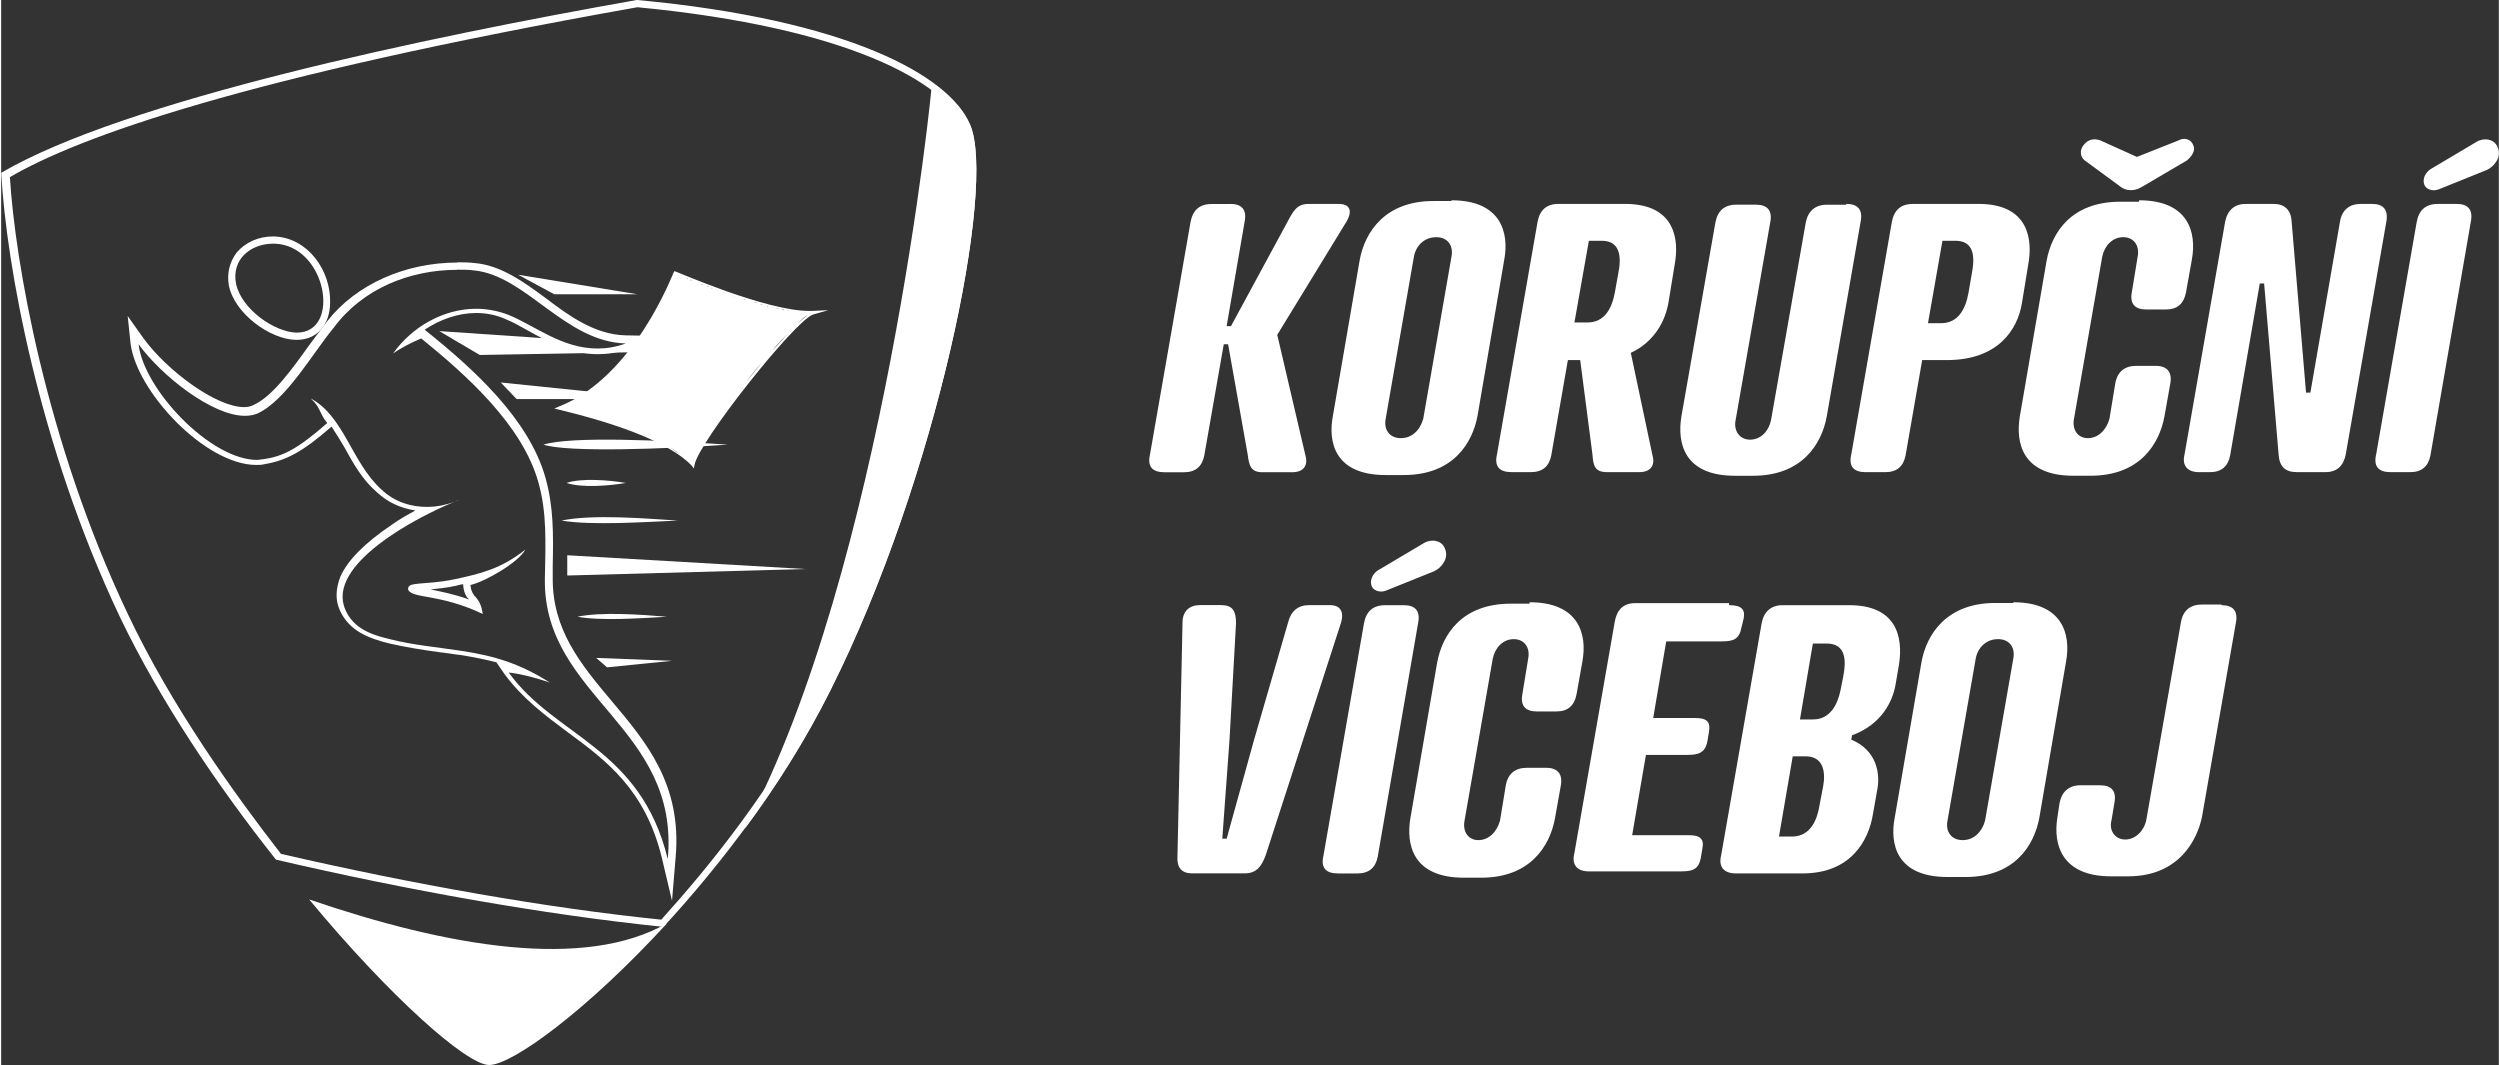
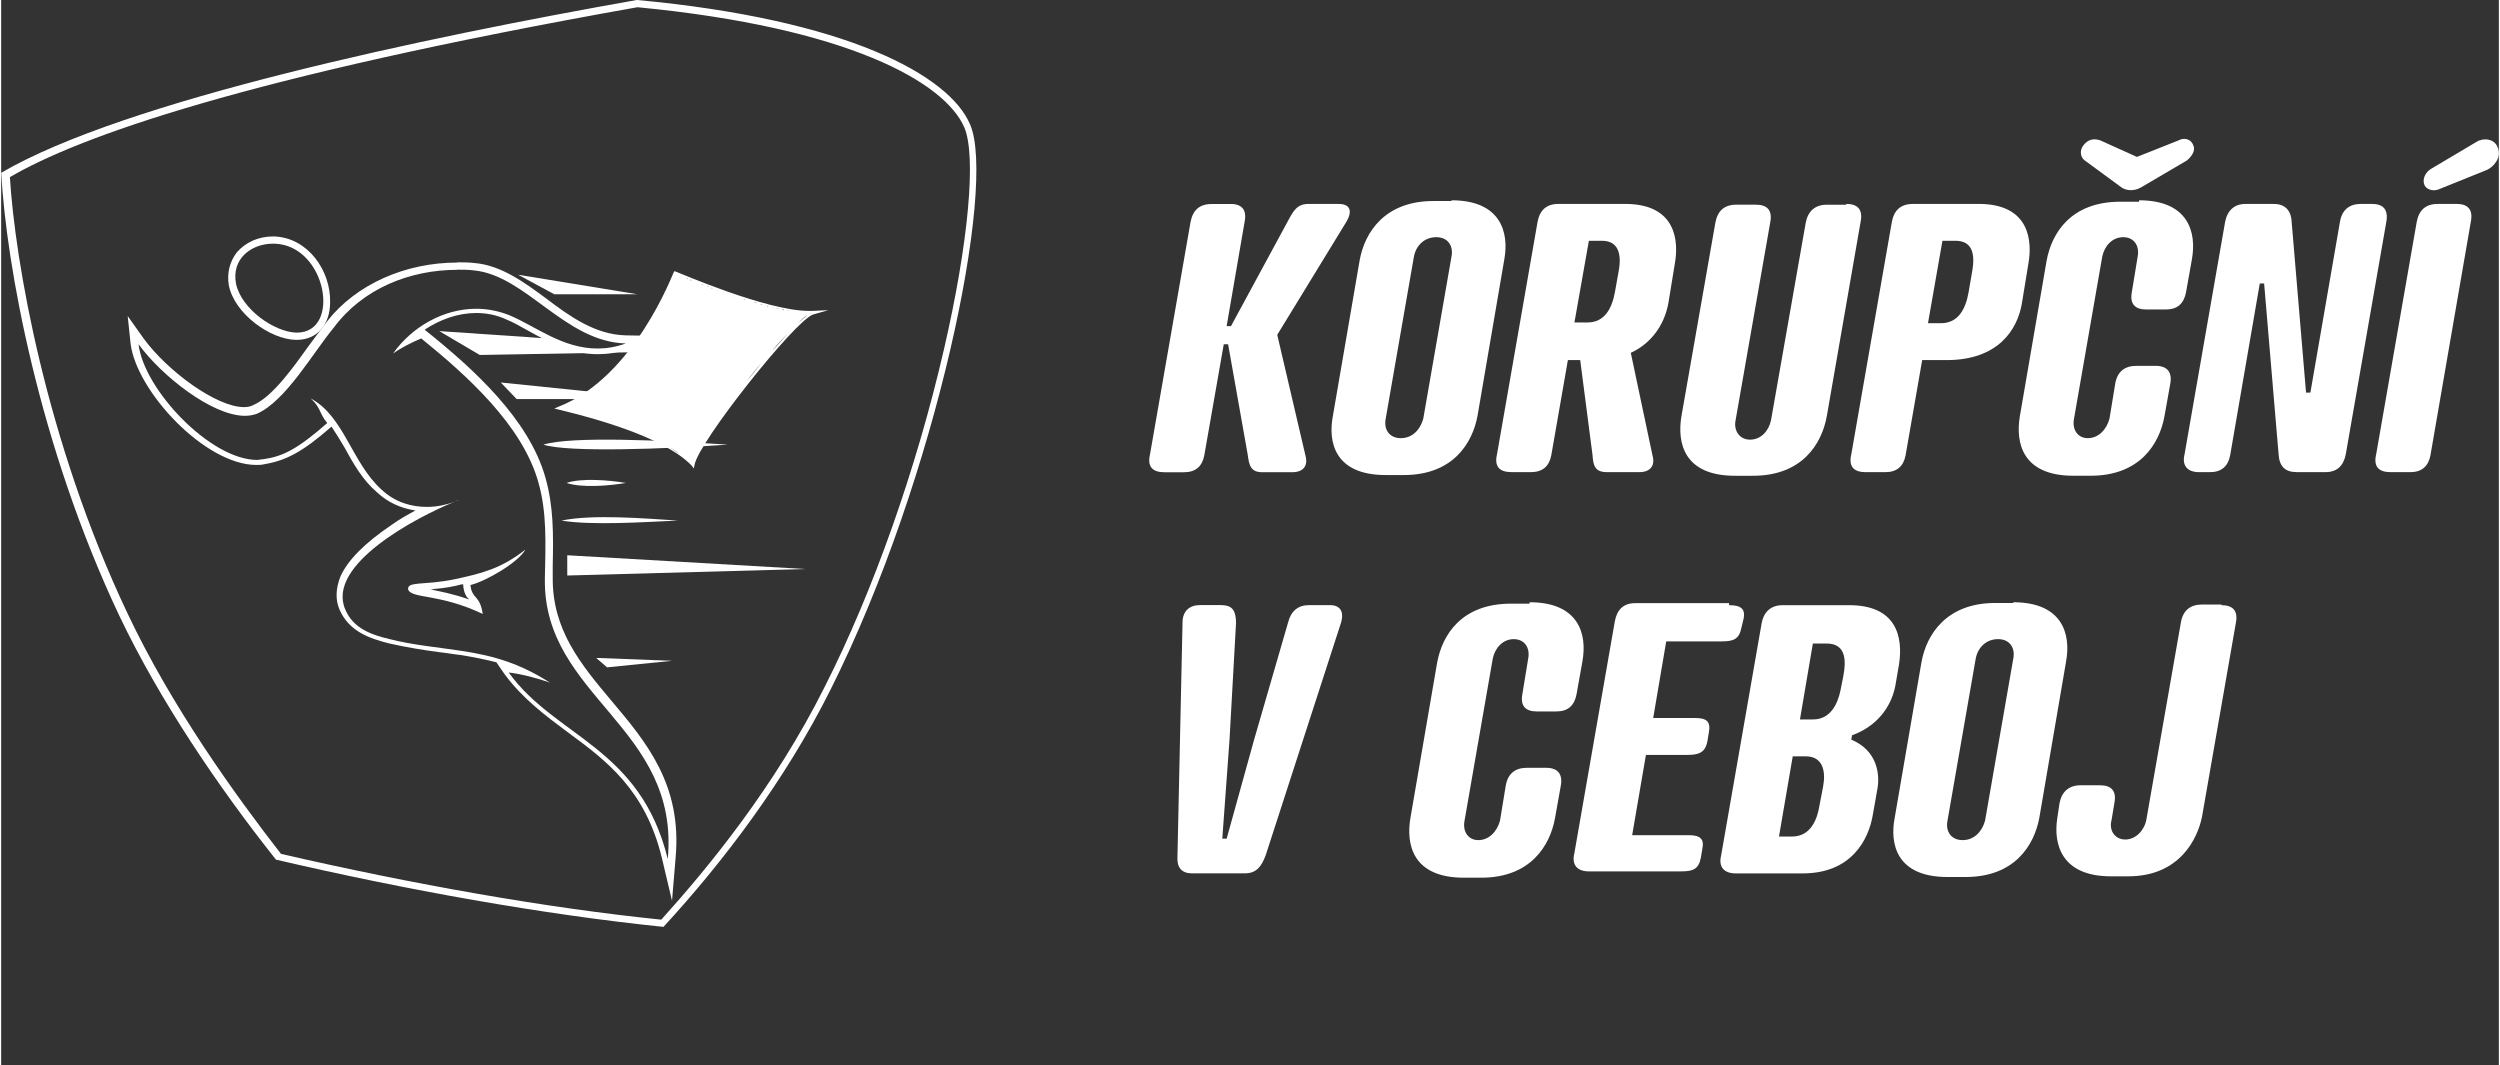
<svg xmlns="http://www.w3.org/2000/svg" xml:space="preserve" width="500px" height="213px" style="shape-rendering:geometricPrecision; text-rendering:geometricPrecision; image-rendering:optimizeQuality; fill-rule:evenodd; clip-rule:evenodd" viewBox="0 0 54644 23300">
  <rect x="0" y="0" width="54644" height="23300" fill="#333333" stroke="none" />
  <defs>
    <style type="text/css">
   
    .fil0 {fill:#fff}
   
  </style>
  </defs>
  <g id="Vrstva_x0020_1">
    <g id="_265064368">
-       <path class="fil0" d="M16261 18143c696,-933 1345,-1961 1882,-3037 2325,-4635 3638,-11041 3053,-12370 -127,-285 -380,-585 -759,-870l-79 0c16,-16 -1044,10582 -4097,16276z" />
-       <path class="fil0" d="M10677 23300c506,0 2151,-1202 3891,-3100 -1803,1028 -4777,522 -7830,-522 1772,2135 3448,3622 3939,3622z" />
-     </g>
+       </g>
    <path class="fil0" d="M14805 11389c-728,-47 -1866,-142 -2547,0 664,111 1819,32 2547,0z" />
    <polygon class="fil0" points="11278,8731 14473,8731 10930,8368 " />
    <path class="fil0" d="M15897 9728c-1392,-95 -3432,-190 -4034,0 538,174 2657,95 4034,0z" />
    <polygon class="fil0" points="12101,6438 13920,6438 11310,6011 " />
    <polygon class="fil0" points="12385,12591 17589,12449 12385,12148 " />
    <polygon class="fil0" points="13255,14600 14679,14457 13018,14394 " />
    <path class="fil0" d="M13667 10566c-364,-63 -981,-111 -1297,0 332,111 933,63 1297,0z" />
-     <path class="fil0" d="M14568 13493c-569,-47 -1439,-111 -1961,0 506,95 1408,32 1961,0z" />
    <path class="fil0" d="M17748 6802c-32,0 -47,0 -79,0 -933,0 -2879,-854 -2895,-854l-47 -16 -16 32c-16,16 -854,2278 -2499,2926l-111 47 127 32c1835,443 2578,902 2879,1218l47 63 16 -79c79,-490 2199,-3164 2594,-3290l332 -95 -348 16zm-95 32c-16,0 -16,0 -32,0 16,0 16,0 32,0zm-95 0c-16,0 -32,0 -47,0 32,0 32,0 47,0zm-95 0c-16,0 -32,0 -47,0 16,0 32,0 47,0zm-111 -16c-16,0 -32,0 -47,0 16,0 32,0 47,0zm-95 -16c-16,0 -32,0 -47,-16 0,16 16,16 47,16zm-127 -16c-16,0 -32,0 -47,-16 16,0 32,0 47,16zm-111 -32c-16,0 -32,-16 -63,-16 32,16 47,16 63,16zm-111 -16c-16,0 -32,-16 -63,-16 16,0 32,0 63,16zm-127 -32c-16,0 -32,-16 -63,-16 32,0 47,0 63,16zm-127 -32c-16,0 -32,-16 -63,-16 32,0 47,0 63,16zm-111 -47c-16,0 -47,-16 -63,-16 16,16 32,16 63,16zm-127 -32c-16,0 -47,-16 -63,-16 16,0 47,16 63,16zm-127 -32c-16,0 -32,-16 -63,-16 32,0 47,0 63,16zm-127 -47c-16,0 -32,-16 -63,-16 32,0 47,16 63,16zm-111 -32c-16,0 -32,-16 -63,-16 16,0 32,0 63,16zm-127 -47c-16,0 -32,-16 -63,-16 32,0 47,16 63,16zm-111 -32c-16,0 -32,-16 -63,-16 16,0 32,0 63,16zm-127 -47c-16,0 -32,-16 -47,-16 16,0 32,16 47,16zm-111 -47c-16,0 -32,-16 -47,-16 16,16 32,16 47,16zm-95 -32c-16,0 -32,-16 -47,-16 16,0 32,0 47,16zm-111 -47c-16,0 -32,-16 -47,-16 16,16 32,16 47,16zm-95 -32c-16,0 -32,-16 -47,-16 16,0 32,16 47,16zm-79 -32c-16,0 -32,-16 -47,-16 16,0 32,16 47,16zm-95 -32c-16,0 -32,-16 -32,-16 16,0 32,0 32,16zm-79 -32c-16,0 -16,-16 -32,-16 16,0 32,0 32,16zm-63 -32c0,0 -16,0 -16,-16 0,0 0,16 16,16zm-63 -32c-16,0 -16,0 -32,-16 16,16 32,16 32,16zm-47 -16c0,0 -16,0 -16,-16 0,16 16,16 16,16zm-47 -16c0,0 0,0 0,0 0,0 0,0 0,0zm-32 -16c0,0 0,0 0,0 0,0 0,0 0,0zm-16 0c-16,-16 -16,-16 0,0 -16,-16 -16,-16 0,0zm-2547 2942c0,0 0,0 0,0 1028,237 1756,506 2246,759 -490,-253 -1218,-522 -2246,-759zm2388 838c95,47 174,111 237,158 -63,-63 -142,-111 -237,-158zm1708 -1424c111,-142 221,-285 332,-411 -111,142 -221,285 -332,411zm1345 -1455c-63,47 -127,95 -206,174 -47,47 -111,111 -174,174 -127,127 -253,285 -411,443 142,-174 285,-316 411,-443 63,-63 127,-127 174,-174 63,-79 142,-142 206,-174 32,-32 79,-47 95,-47l0 0c-32,0 -63,16 -95,47z" />
    <g id="_265066408">
      <path class="fil0" d="M5947 5331c16,0 16,0 32,0 1139,32 1471,1946 490,1946 0,0 -16,0 -16,0 -475,-16 -1186,-506 -1313,-1060 -111,-554 332,-886 807,-886m0 -158c-316,0 -601,127 -791,348 -158,206 -221,459 -174,728 127,617 902,1171 1455,1186l32 0c443,0 728,-332 728,-823 16,-680 -475,-1408 -1218,-1439 -16,0 -32,0 -32,0l0 0z" />
      <path class="fil0" d="M9981 5900c127,0 237,0 364,16 1139,111 1993,1566 3322,1598 -221,79 -427,111 -617,111 -775,0 -1360,-490 -1930,-728 -237,-95 -490,-142 -728,-142 -712,0 -1408,395 -1819,981 174,-127 395,-237 617,-332 996,807 2214,1898 2563,3148 190,664 158,1329 142,2120 -32,2578 2958,3227 2689,6122 -601,-2452 -2452,-2657 -3480,-4081 269,32 585,111 902,221 -649,-411 -1202,-585 -1946,-696 -522,-79 -1060,-127 -1550,-253 -411,-95 -807,-237 -981,-649 -427,-981 1566,-2025 2388,-2357 32,-16 79,-32 111,-47 -32,16 -63,32 -111,47 -174,63 -380,111 -601,111 -332,0 -696,-95 -996,-380 -649,-585 -823,-1613 -1550,-1993 221,190 190,332 364,538 -649,569 -965,728 -1392,791 -47,0 -95,16 -142,16 -1028,0 -2483,-1550 -2594,-2531 506,696 1613,1566 2325,1566 95,0 190,-16 269,-47 633,-285 1218,-1329 1677,-1882 633,-854 1661,-1265 2705,-1265m1487 6121c-522,411 -949,522 -1550,649 -680,142 -1060,32 -1012,237 111,190 696,79 1629,522 -63,-427 -237,-316 -269,-633 332,-79 1044,-490 1202,-775m-1487 -6280c-1139,0 -2214,475 -2847,1281 -111,142 -237,316 -380,506 -364,506 -807,1139 -1234,1329 -63,32 -127,47 -206,47 -617,0 -1693,-807 -2199,-1503l-348 -490 63 601c127,1044 1629,2657 2752,2657 63,0 111,0 174,-16 475,-79 838,-269 1471,-823 95,142 190,301 285,459 190,348 395,712 712,981 237,221 522,348 838,395 -174,95 -348,190 -522,316 -585,395 -965,775 -1123,1139 -95,253 -111,490 -16,712 206,475 649,633 1091,743 348,79 728,142 1091,190 158,16 316,47 475,63 285,47 522,95 775,158l174 253c395,538 902,917 1392,1281 838,617 1693,1250 2056,2752l221 933 79 -949c142,-1598 -649,-2531 -1408,-3432 -664,-791 -1297,-1550 -1281,-2705 0,-79 0,-158 0,-253 16,-696 16,-1297 -158,-1914 -364,-1297 -1598,-2404 -2626,-3227l-16 -16c332,-221 728,-364 1123,-364 237,0 459,47 664,142 158,63 316,158 490,253 427,237 917,506 1503,506 221,0 443,-32 664,-111l854 -285 -902 -16c-664,-16 -1218,-411 -1740,-807 -490,-364 -996,-728 -1566,-775 -127,-16 -253,-16 -380,-16l0 0zm-585 7150c158,-16 348,-32 554,-79 63,-16 111,-32 158,-32l0 32c16,158 63,237 127,301 -348,-127 -633,-174 -838,-221l0 0z" />
    </g>
    <path class="fil0" d="M13920 158c4619,443 6723,1645 7150,2626 269,617 95,2531 -443,4856 -601,2610 -1550,5299 -2610,7387 -1091,2183 -2547,3954 -3575,5093 -2499,-253 -5441,-775 -8320,-1439 -996,-1281 -2388,-3211 -3353,-5252 -1803,-3796 -2468,-7751 -2578,-9554 1487,-870 5093,-2183 13730,-3717m-16 -158c-4650,823 -11199,2199 -13904,3780 111,2009 823,5979 2594,9712 870,1819 2135,3701 3417,5315 2847,664 5853,1202 8478,1471 1297,-1408 2657,-3195 3654,-5188 2325,-4635 3638,-11041 3053,-12370 -459,-1076 -2689,-2294 -7292,-2721l0 0z" />
    <g id="_265069792">
      <path class="fil0" d="M26890 4461c253,0 364,127 316,380l-395 2294 95 0 1234 -2278c127,-237 206,-395 459,-395l664 0c253,0 301,158 174,380l-1519 2483 617 2642c63,221 -47,364 -285,364l-664 0c-253,0 -285,-158 -316,-395l-427 -2404 -95 0 -427 2436c-47,237 -190,364 -443,364l-427 0c-269,0 -380,-127 -316,-395l886 -5078c47,-253 190,-395 459,-395l411 0z" />
      <path class="fil0" d="M31730 4382c1076,0 1265,696 1155,1297l-585 3417c-111,601 -538,1297 -1613,1297l-396 0c-1123,0 -1265,-728 -1155,-1297l585 -3401c111,-617 554,-1297 1613,-1297l396 0 0 -16zm0 1234c47,-237 -79,-427 -332,-427 -253,0 -443,174 -490,427l-617 3543c-47,237 79,427 332,427 253,0 427,-190 490,-427l617 -3543z" />
      <path class="fil0" d="M35527 4461c1139,0 1171,838 1091,1297l-142 870c-95,522 -411,902 -823,1091l475 2246c63,221 -47,364 -285,364l-712 0c-253,0 -301,-127 -316,-380l-269 -2072 -269 0 -364 2088c-47,237 -190,364 -443,364l-427 0c-269,0 -380,-127 -316,-395l886 -5078c47,-253 190,-395 459,-395l1455 0zm-791 807l-316 1787 285 0c380,0 538,-316 601,-664l79 -443c79,-411 -16,-680 -364,-680l-285 0z" />
      <path class="fil0" d="M40367 4461c253,0 364,127 316,380l-743 4271c-111,601 -538,1297 -1613,1297l-396 0c-1123,0 -1265,-728 -1171,-1297l743 -4239c47,-253 190,-395 459,-395l427 0c253,0 364,127 316,380l-759 4334c-47,221 79,427 316,427 237,0 411,-190 459,-427l759 -4318c47,-253 206,-395 459,-395l427 0 0 -16z" />
      <path class="fil0" d="M43262 4461c1139,0 1171,838 1091,1297l-142 870c-95,585 -522,1250 -1645,1250l-538 0 -364 2088c-47,237 -190,364 -443,364l-427 0c-269,0 -380,-127 -316,-395l886 -5078c47,-253 190,-395 459,-395l1439 0zm-791 807l-316 1803 285 0c380,0 538,-316 601,-664l79 -459c79,-427 -16,-680 -364,-680l-285 0z" />
      <path class="fil0" d="M46773 4382c1076,0 1265,696 1155,1297l-127 712c-47,253 -190,380 -443,380l-427 0c-253,0 -364,-127 -316,-380l127 -775c47,-237 -79,-427 -316,-427 -237,0 -411,190 -459,427l-617 3543c-47,237 79,427 301,427 237,0 411,-190 475,-427l127 -775c47,-253 206,-380 459,-380l427 0c253,0 364,142 316,395l-127 712c-111,601 -538,1297 -1613,1297l-380 0c-1123,0 -1265,-728 -1171,-1297l585 -3401c111,-617 538,-1297 1613,-1297l411 0 0 -32zm-47 -949l917 -364c111,-63 269,-32 316,111 63,127 -63,269 -142,332l-996 585c-158,95 -348,79 -459,-16l-775 -569c-111,-79 -111,-237 -32,-332 95,-127 221,-158 364,-111l807 364z" />
      <path class="fil0" d="M49715 4461c237,0 380,127 395,380l316 3749 95 0 649 -3749c47,-253 206,-380 459,-380l237 0c253,0 364,127 316,395l-886 5078c-47,253 -190,395 -443,395l-633 0c-253,0 -380,-127 -395,-395l-316 -3733 -95 0 -649 3765c-47,237 -190,364 -443,364l-237 0c-253,0 -380,-142 -316,-395l886 -5078c47,-253 206,-395 443,-395l617 0z" />
      <path class="fil0" d="M53717 4461c253,0 364,127 316,380l-886 5125c-47,237 -190,364 -443,364l-427 0c-269,0 -380,-127 -316,-395l886 -5078c47,-253 190,-395 459,-395l411 0zm443 -1360c158,-95 395,-63 459,127 95,221 -95,427 -237,490l-1060 427c-127,47 -285,0 -316,-127 -32,-127 47,-253 142,-316l1012 -601z" />
      <path class="fil0" d="M26700 13240c253,0 316,142 316,395l-142 2547 -158 2167 95 0 601 -2167 743 -2563c63,-253 221,-380 459,-380l459 0c221,0 316,142 237,395l-1645 5078c-95,253 -206,395 -459,395l-1155 0c-221,0 -332,-127 -316,-364l111 -5125c0,-253 158,-380 380,-380l475 0z" />
-       <path class="fil0" d="M30686 13240c253,0 364,127 316,380l-886 5125c-47,237 -190,364 -443,364l-427 0c-269,0 -380,-127 -316,-395l886 -5078c47,-253 190,-395 459,-395l411 0zm443 -1360c158,-95 395,-63 459,127 95,221 -95,427 -237,490l-1060 427c-127,47 -285,0 -316,-127 -32,-127 47,-253 142,-316l1012 -601z" />
      <path class="fil0" d="M33439 13176c1076,0 1265,696 1155,1297l-127 712c-47,253 -190,380 -443,380l-427 0c-253,0 -364,-127 -316,-380l127 -775c47,-237 -79,-427 -316,-427 -237,0 -411,190 -459,427l-617 3543c-47,237 79,427 301,427 237,0 411,-190 475,-427l127 -775c47,-253 206,-380 459,-380l427 0c253,0 364,142 316,395l-127 712c-111,601 -538,1297 -1613,1297l-380 0c-1123,0 -1265,-728 -1171,-1297l585 -3401c111,-617 538,-1297 1613,-1297l411 0 0 -32z" />
      <path class="fil0" d="M37804 13240c253,0 364,79 316,301l-47 190c-47,253 -174,301 -427,301l-1218 0 -285 1677 917 0c237,0 348,63 301,316l-32 190c-47,253 -190,301 -443,301l-902 0 -301 1756 1234 0c253,0 348,79 301,301l-32 190c-47,253 -174,301 -427,301l-2025 0c-253,0 -380,-142 -316,-395l886 -5078c47,-253 190,-395 443,-395l2056 0 0 47z" />
      <path class="fil0" d="M40430 13240c1028,0 1186,680 1091,1297l-79 459c-63,348 -301,854 -949,1091l-16 95c569,237 633,759 569,1091l-95 538c-95,585 -490,1297 -1534,1297l-1471 0c-253,0 -380,-142 -316,-395l886 -5078c47,-253 206,-395 459,-395l1455 0zm-1234 3306l-301 1756 285 0c411,0 554,-380 601,-680l79 -411c63,-332 0,-664 -380,-664l-285 0zm443 -2483l-285 1677 285 0c380,0 538,-332 601,-633l63 -316c63,-332 63,-712 -364,-712l-301 0 0 -16z" />
      <path class="fil0" d="M44021 13176c1076,0 1265,696 1155,1297l-585 3417c-111,601 -538,1297 -1613,1297l-396 0c-1123,0 -1265,-728 -1155,-1297l585 -3401c111,-617 554,-1297 1613,-1297l396 0 0 -16zm0 1234c47,-237 -79,-427 -332,-427 -253,0 -443,174 -490,427l-617 3543c-47,237 79,427 332,427 253,0 427,-190 490,-427l617 -3543z" />
      <path class="fil0" d="M48576 13240c253,0 364,127 316,380l-743 4255c-95,459 -475,1297 -1613,1297l-380 0c-1076,0 -1265,-696 -1171,-1281l47 -316c47,-253 206,-395 459,-395l427 0c253,0 364,127 316,380l-63 380c-63,237 79,427 301,427 221,0 411,-190 459,-427l759 -4334c47,-253 206,-380 459,-380l427 0 0 16z" />
    </g>
    <path class="fil0" d="M13761 7529c-127,95 -427,174 -775,174 -459,0 -838,-127 -838,-285 0,0 0,0 0,0l-2563 -174 886 522 5362 -95 -2072 -142z" />
  </g>
</svg>